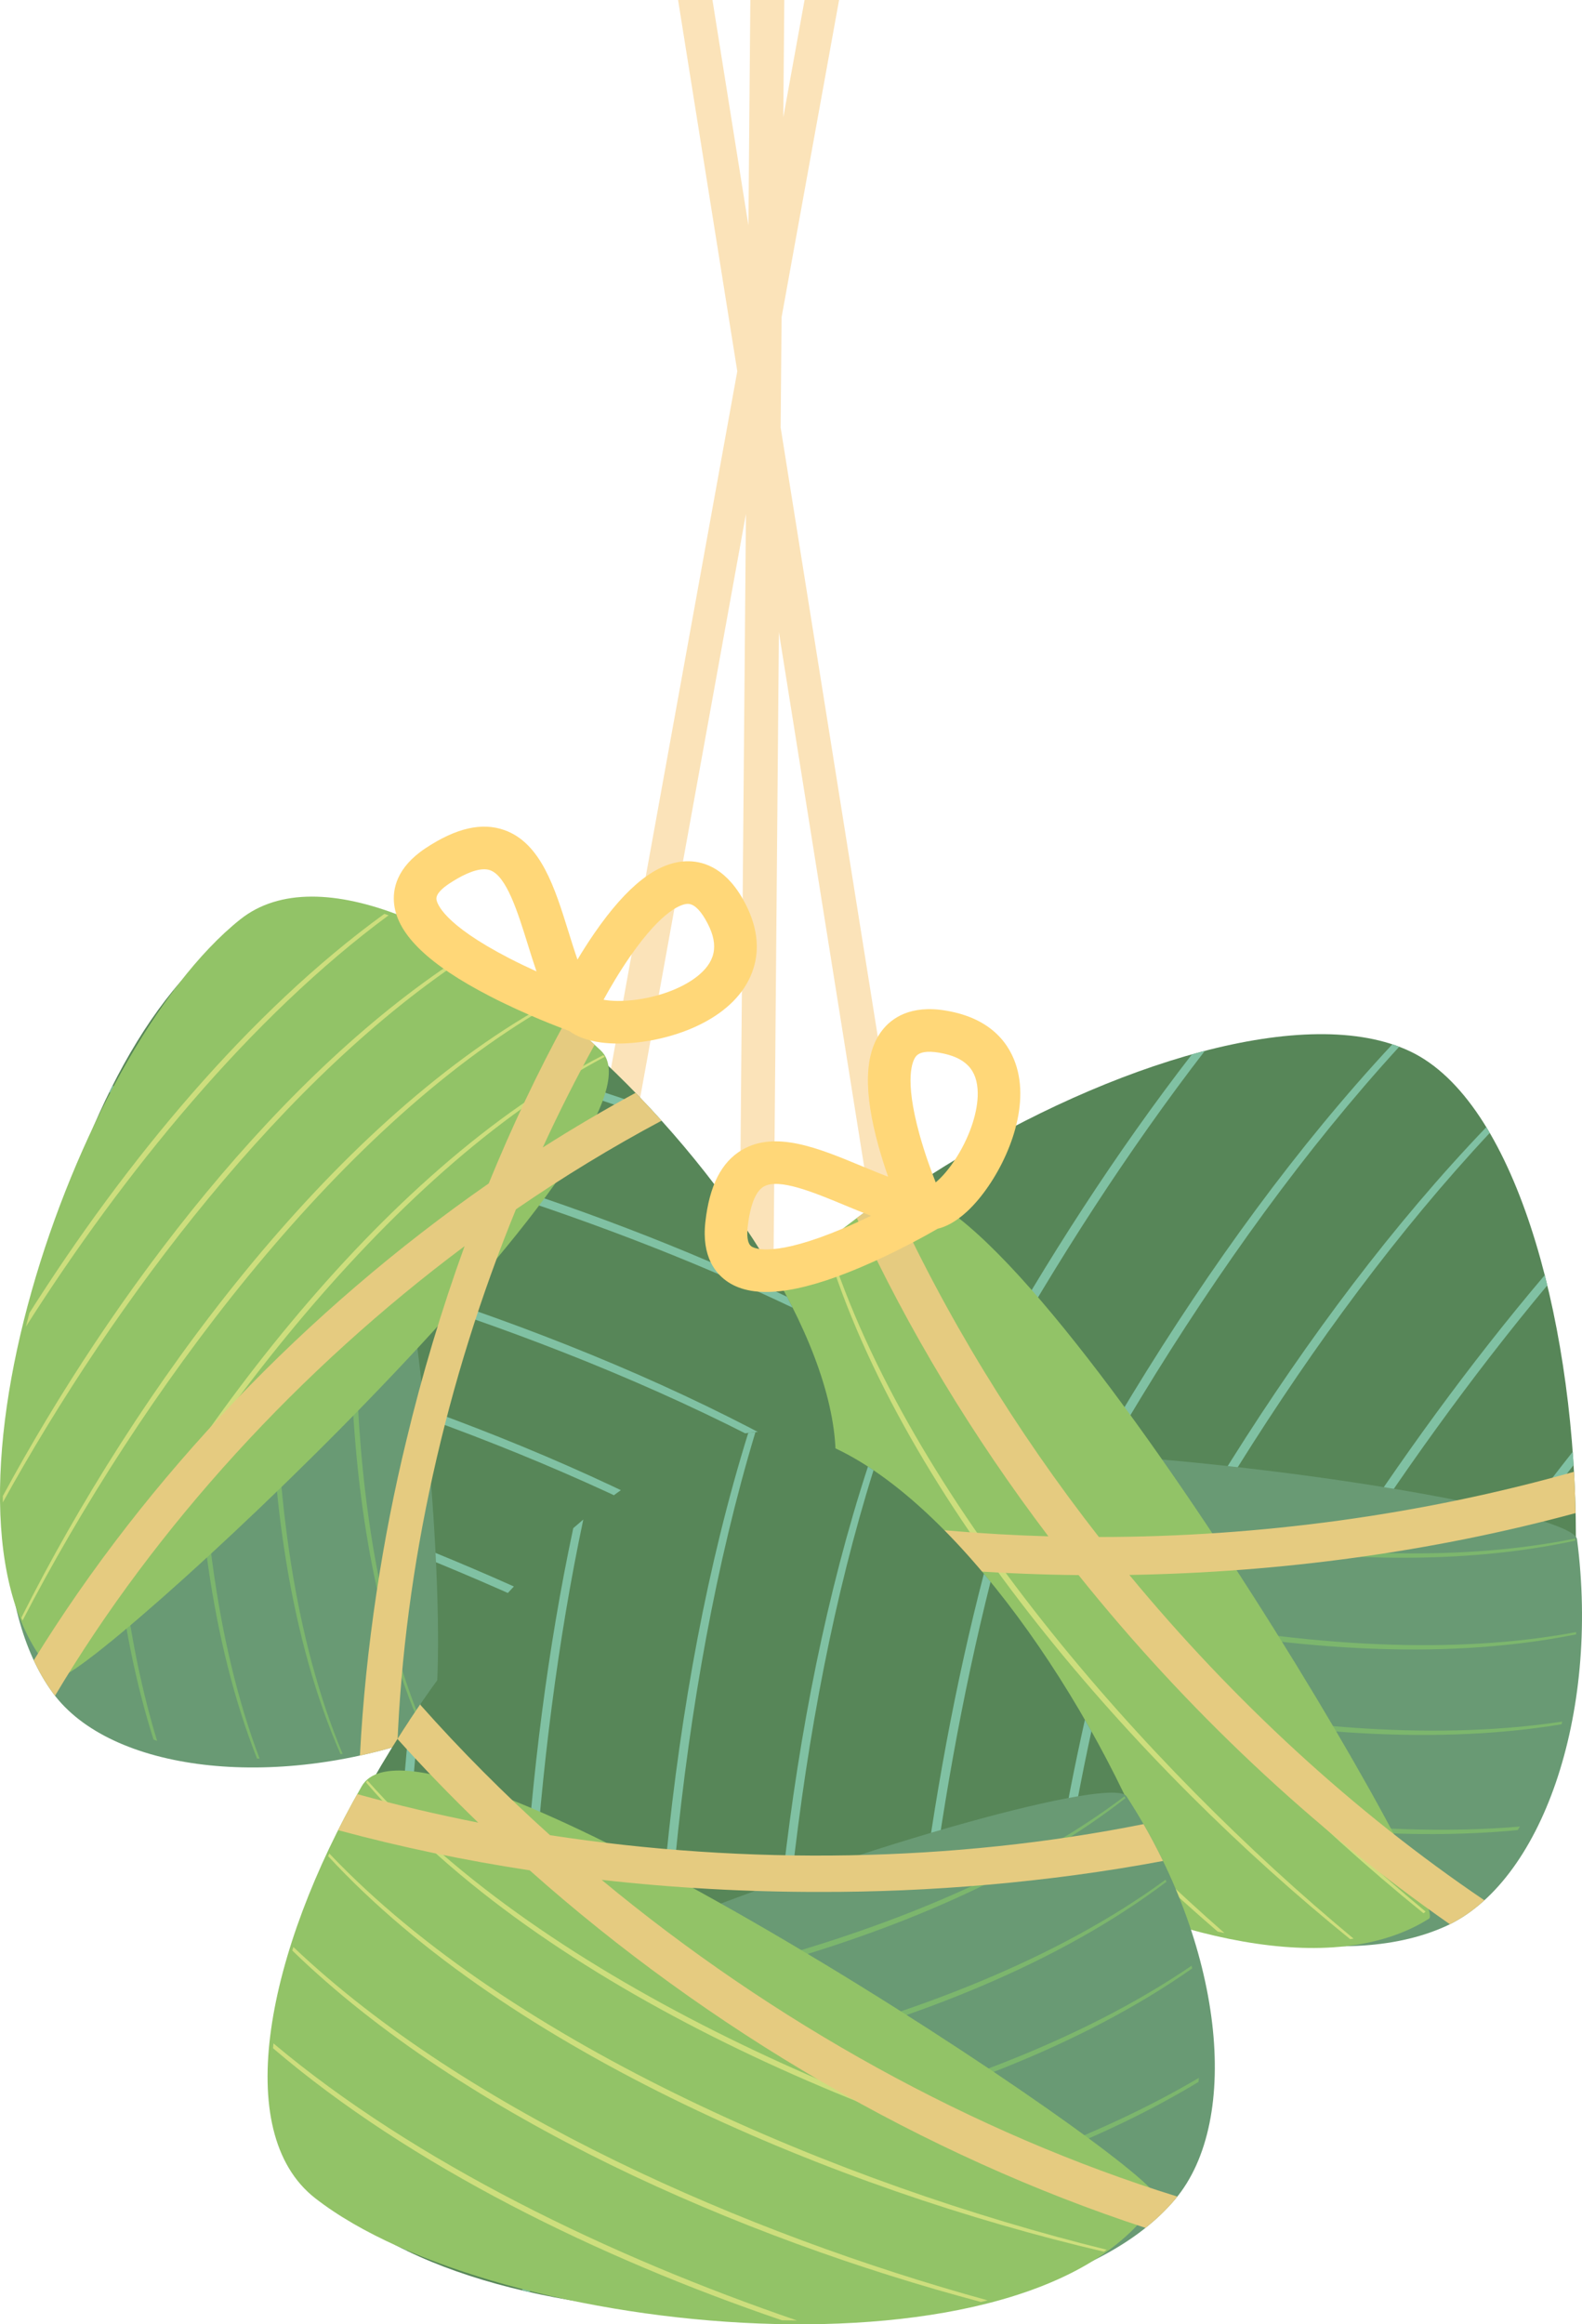
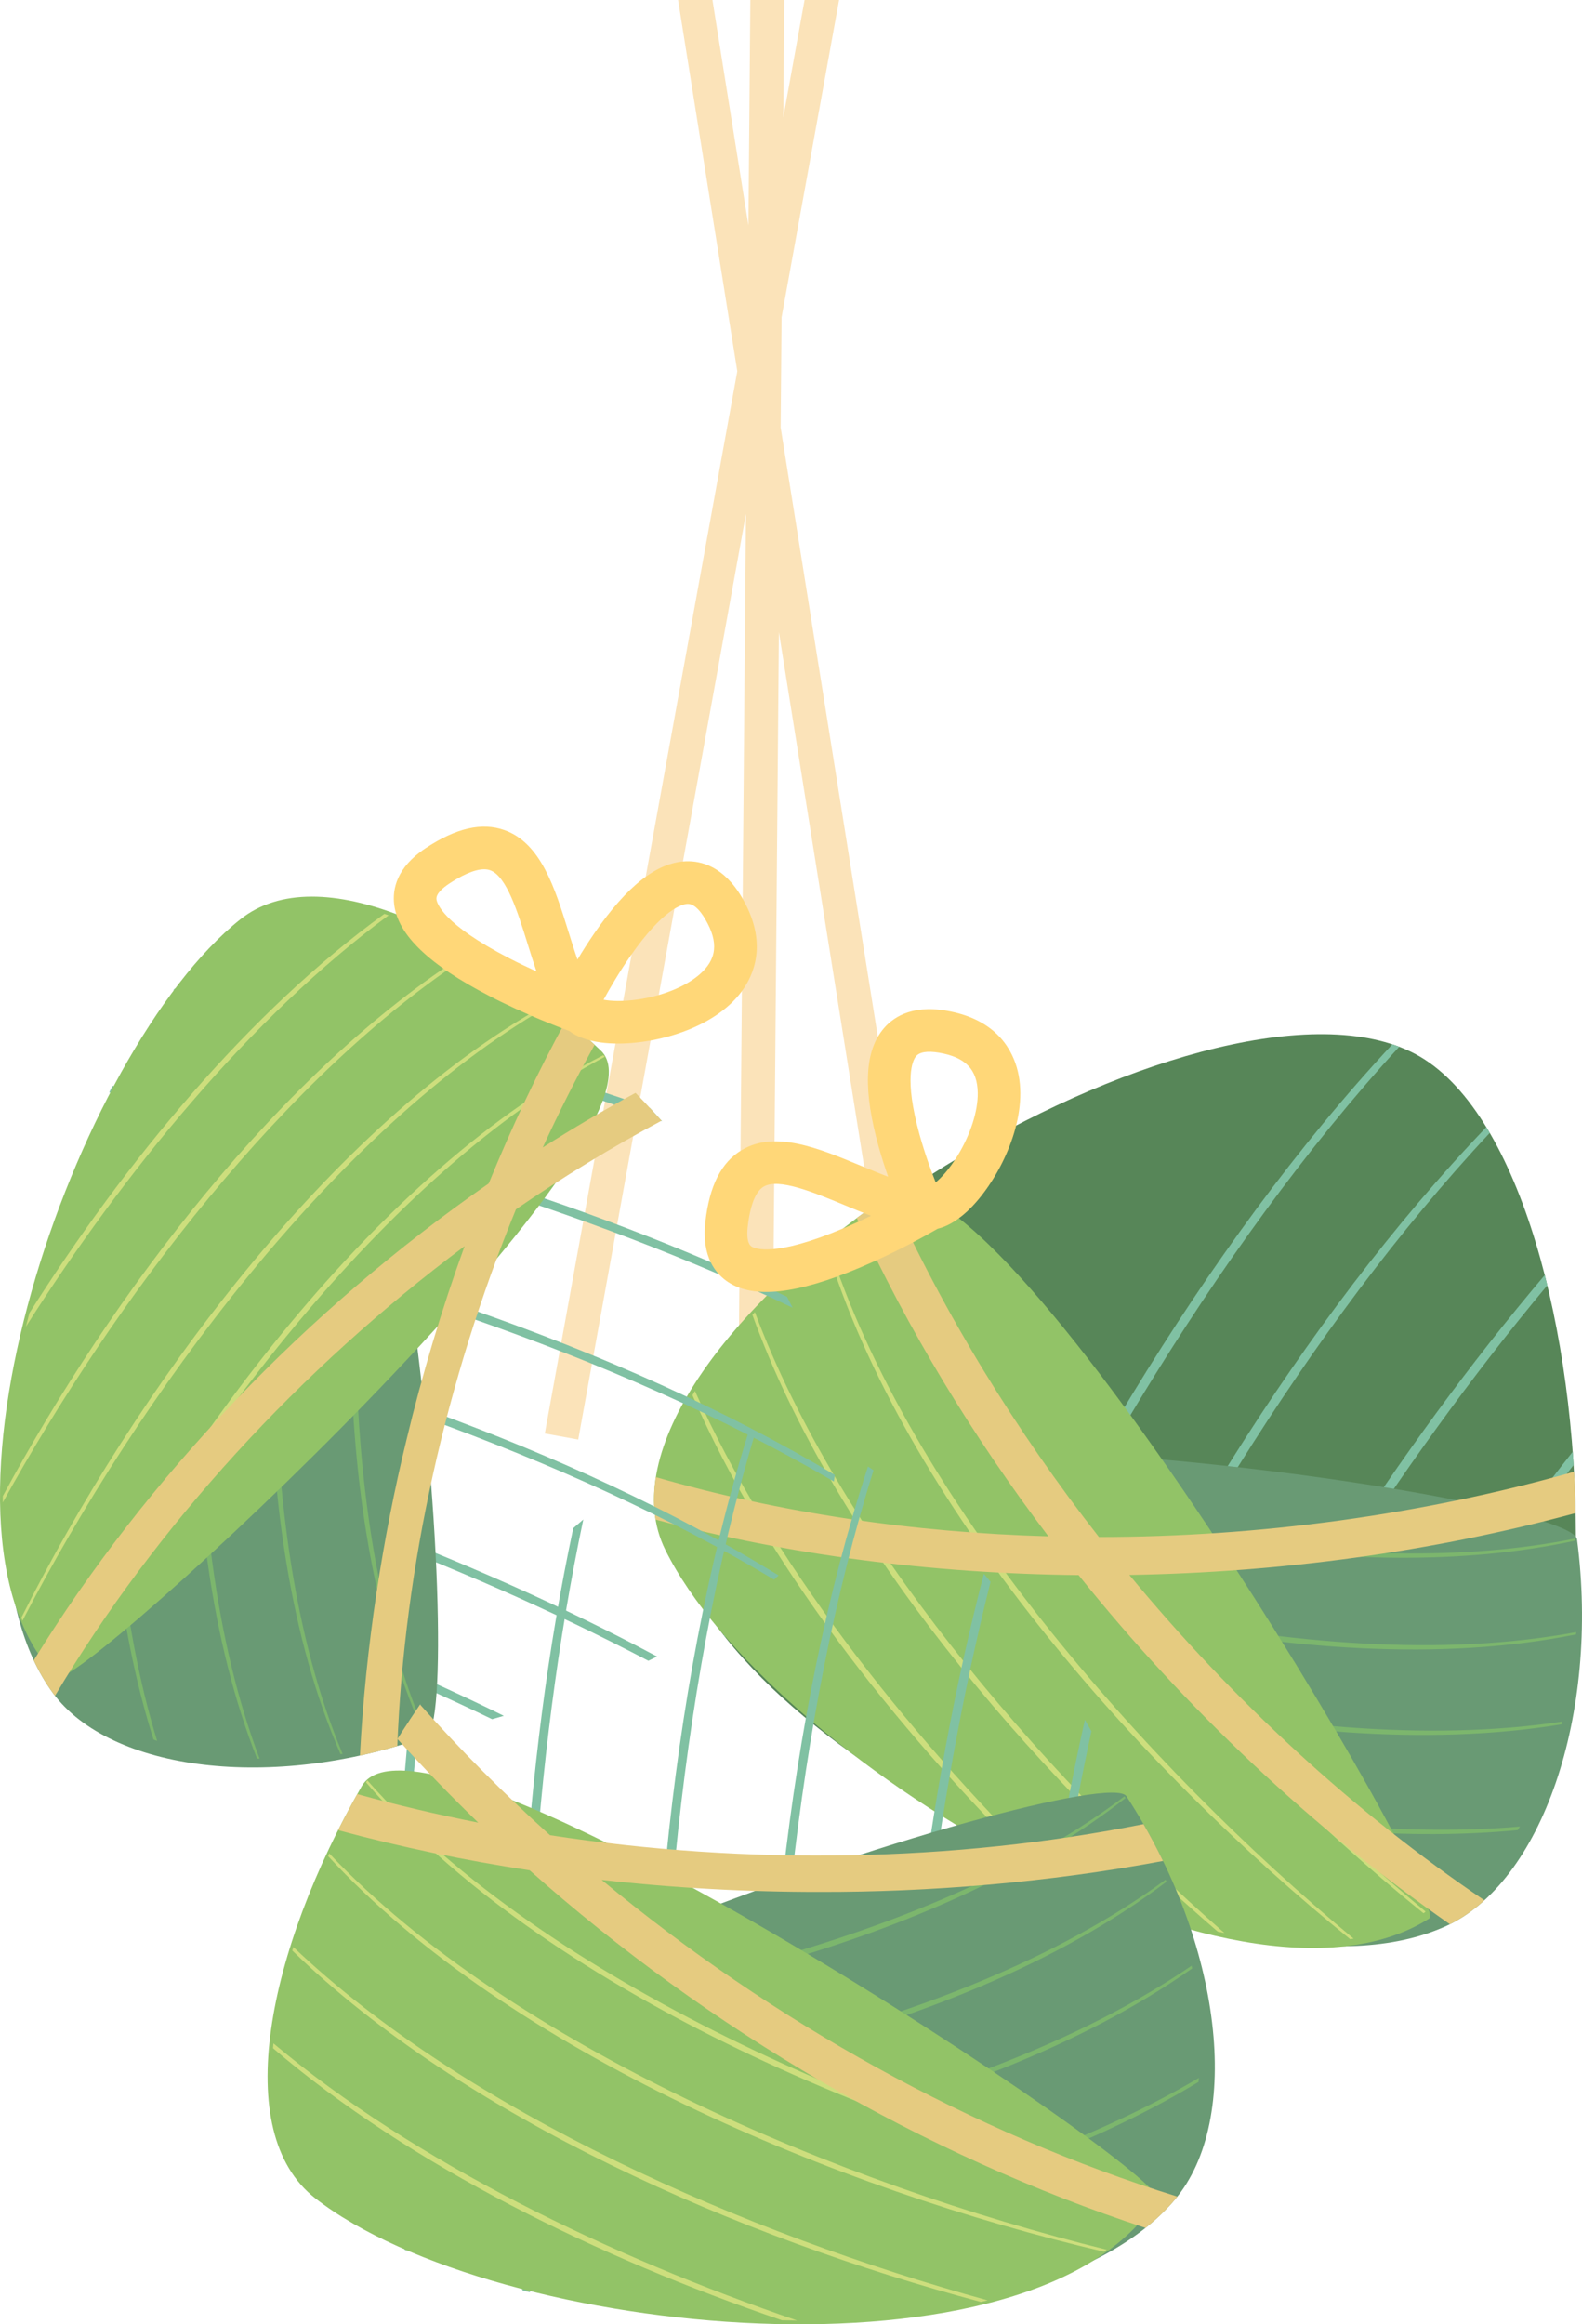
<svg xmlns="http://www.w3.org/2000/svg" x="0px" y="0px" viewBox="0 0 1397.67 2052.61" style="vertical-align: middle; max-width: 100%; width: 100%;" width="100%">
  <g>
    <polygon points="690.52,280.18 741.31,0 710.82,0 692.02,103.67 692.91,0 662.91,0 661.21,199.05 629.45,0    599.07,0 651.38,327.87 481.34,1265.92 510.86,1271.28 659.03,453.86 652.84,1179.87 682.84,1180.13 688.14,558.25 808.47,1312.32    838.09,1307.6 689.69,377.53" fill="rgb(251,227,185)">
    </polygon>
    <g>
      <g>
        <path d="M1246.44,928.77c182.63,87.86,204.41,747.59,4.29,779.62     c-201.67,32.27-620.92-164.27-660.48-363.03S1063.81,840.91,1246.44,928.77z" fill="rgb(87,134,88)">
      </path>
        <g>
          <path d="M1316.18,1000.49c-1-1.72-2.02-3.42-3.04-5.09c-162.88,169.87-302.45,402.98-409.3,639.63      c2.2,1.01,4.4,2,6.6,2.99C1018.01,1403.4,1156.63,1171.04,1316.18,1000.49z" fill="rgb(128,193,163)">
       </path>
          <path d="M1389.46,1282.09c-101.74,128.58-193.49,274.4-271.58,421.74c2.46,0.43,4.91,0.84,7.36,1.24      c77.06-142.99,166.61-285.01,265.02-411.31C1390.01,1289.86,1389.75,1285.97,1389.46,1282.09z" fill="rgb(128,193,163)">
       </path>
          <path d="M1380.68,1502.92c-46.27,66.12-89.97,135.24-130.7,205.58c0.25-0.04,0.5-0.07,0.74-0.11      c3.19-0.51,6.33-1.18,9.41-2.01c36.79-62.64,75.85-124.37,116.86-183.89C1378.32,1516.06,1379.54,1509.54,1380.68,1502.92z" fill="rgb(128,193,163)">
       </path>
          <path d="M1018.25,1675.59c96.16-188.87,215.21-380.39,348.76-540.5c-0.73-3.03-1.48-6.04-2.25-9.03      c-131.69,155.34-248.37,341.63-342.67,527.41C1020.76,1660.84,1019.47,1668.22,1018.25,1675.59z" fill="rgb(128,193,163)">
       </path>
          <path d="M862.89,1012.99c-5,2.86-9.97,5.77-14.91,8.72c-79.19,128.57-148.73,267.93-206.74,406.2      c-0.59,5.49-1.13,10.97-1.66,16.45c0.42,0.53,0.83,1.07,1.25,1.6C702.92,1299.02,777.77,1149.8,862.89,1012.99z" fill="rgb(128,193,163)">
       </path>
          <path d="M1236.18,924.39c-1.99-0.75-4.01-1.47-6.06-2.14c-166.55,178.76-308.06,422.94-414.19,667.13      c2.01,1.18,4.03,2.35,6.06,3.52C929.71,1349.31,1071.55,1104.27,1236.18,924.39z" fill="rgb(128,193,163)">
-        </path>
-           <path d="M1064.46,928.02c-3.79,0.98-7.59,2-11.41,3.08c-133.44,172.4-247.15,383.1-334.7,591.42      c1.79,1.45,3.6,2.9,5.42,4.34C813.84,1316.53,929.84,1102.58,1064.46,928.02z" fill="rgb(128,193,163)">
       </path>
        </g>
        <g>
          <path d="M602.06,1375.49c90.1,181.97,490.96,408.29,674.77,325.78      c84.99-38.15,136.71-186.46,116.45-341.89C1387.81,1317.37,512.66,1194.93,602.06,1375.49z" fill="rgb(105,154,116)">
       </path>
          <g>
            <path d="M610.35,1296.35c228.74,107.32,546.42,194.63,782.05,147c0.05-0.67,0.1-1.35,0.14-2.03       c-233.63,43.65-551.59-43.32-779.95-146.62C611.82,1295.24,611.08,1295.8,610.35,1296.35z" fill="rgb(124,182,109)">
        </path>
            <path d="M715.83,1264.34c215.73,83.78,476.57,139.69,676.04,96.16c-0.05-0.61-0.11-1.22-0.16-1.83       c-195.8,39.57-453.37-15.22-667.6-95.28C721.32,1263.69,718.56,1264.01,715.83,1264.34z" fill="rgb(124,182,109)">
        </path>
            <path d="M1340.87,1616.17c0.65-1.03,1.3-2.08,1.94-3.13c-193.59,16.46-429.21-40.75-623.54-116.87       c2.92,2.48,5.88,4.94,8.87,7.4C920.07,1579.65,1149.94,1634.4,1340.87,1616.17z" fill="rgb(124,182,109)">
        </path>
            <path d="M1379.6,1522.75c0.2-0.8,0.4-1.61,0.6-2.42c-238.13,36-555.25-54.92-778.13-158.91       c0.58,1.09,1.18,2.18,1.79,3.26C826.83,1471.99,1141.09,1562.1,1379.6,1522.75z" fill="rgb(124,182,109)">
        </path>
          </g>
        </g>
        <g>
          <path d="M783.88,1056.36c-139.55,95.78-238.68,226.33-196.14,312.24      c90.1,181.97,504.5,433.5,674.77,325.78C1283.91,1680.84,876.64,992.7,783.88,1056.36z" fill="rgb(146,195,103)">
       </path>
          <g>
            <path d="M666.94,1158.76c-0.74,0.81-1.47,1.61-2.2,2.42c71.91,199.37,244.87,401.62,411.1,544.65       c1.98,0.43,3.96,0.85,5.93,1.25C916.69,1562.43,741.27,1357.6,666.94,1158.76z" fill="rgb(205,222,125)">
        </path>
            <path d="M910.84,1644.55c3.97,2.01,7.94,3.99,11.92,5.93c-123.8-122.76-242.35-272.73-308.79-422.09       c-0.75,1.24-1.48,2.49-2.2,3.73C675.52,1378.83,789.51,1524.56,910.84,1644.55z" fill="rgb(205,222,125)">
        </path>
            <path d="M731.55,1097.51c-0.66,0.55-1.32,1.11-1.98,1.66c68.17,226.68,275.85,461.82,463.28,613.33       c1.02-0.15,2.03-0.3,3.04-0.47C1011.26,1558.96,802.34,1321.95,731.55,1097.51z" fill="rgb(205,222,125)">
        </path>
            <path d="M1259.37,1688.05c-190.14-157.91-405.68-404.53-469.48-634.65c-0.62,0.34-1.22,0.72-1.81,1.12       c61.04,233.3,276.1,478.73,469.52,635.05c0.39-0.25,0.79-0.48,1.18-0.73C1259.04,1688.68,1259.24,1688.41,1259.37,1688.05z" fill="rgb(205,222,125)">
        </path>
          </g>
        </g>
      </g>
      <path d="M579.22,1341.98c117.23,31.22,244.42,47.66,373.68,49c95.06,118.62,207.03,224.01,328.04,308.34    c10.75-5.34,20.94-12.47,30.49-21.16c-115-77.75-221.87-176.18-313.67-287.32c133.05-2.19,267.33-20.3,394.29-54.62    c-0.26-12.15-0.73-24.33-1.43-36.49c-134.37,37.96-277.65,57.53-419.75,57.63c-73.58-94.18-136.31-196.56-184.26-302.59    c-0.93,0.47-1.85,0.99-2.72,1.59c-9.17,6.3-18.17,12.75-26.96,19.32c45.08,98.27,102.51,192.97,169.29,281.06    c-119.19-3.36-236.79-20.58-346.76-52.28C577.38,1317.45,577.23,1330.02,579.22,1341.98z" fill="rgb(229,203,128)">
     </path>
    </g>
    <g>
      <g>
-         <path d="M734.82,1318.44c-43.59,181.04-631.97,328.23-699.45,154.67c-68-174.9,27.43-589.51,198.32-663.49     S778.41,1137.41,734.82,1318.44z" fill="rgb(87,134,88)">
-       </path>
        <g>
          <path d="M683.89,1394.97c1.35-1.23,2.68-2.47,3.99-3.72c-184.09-113.44-420.48-193.72-653.72-243.91      c-0.48,2.17-0.95,4.34-1.41,6.51C264.3,1205.08,499.83,1284.65,683.89,1394.97z" fill="rgb(128,193,163)">
       </path>
          <path d="M445.12,1515.26c-135.18-66.52-283.91-120.72-431.36-162.36c0.09,2.29,0.2,4.58,0.31,6.85      c143.34,41.56,288.24,94.52,420.72,158.48C438.25,1517.26,441.69,1516.27,445.12,1515.26z" fill="rgb(128,193,163)">
       </path>
          <path d="M245.06,1550.1c-68.35-28.77-138.88-54.66-209.94-77.63c0.08,0.21,0.16,0.43,0.24,0.65      c1.08,2.77,2.29,5.46,3.63,8.07c63.39,20.93,126.38,44.07,187.79,69.4C232.8,1550.51,238.9,1550.35,245.06,1550.1z" fill="rgb(128,193,163)">
       </path>
          <path d="M19.86,1257.95c188.25,49.84,383.31,119.72,552.96,208.71c2.58-1.24,5.14-2.5,7.68-3.76      c-165-88.24-354.91-157-540.02-205.77C33.59,1257.35,26.71,1257.62,19.86,1257.95z" fill="rgb(128,193,163)">
       </path>
          <path d="M584.97,990.23c-3.54-3.93-7.11-7.83-10.72-11.71C443.44,932.26,304.81,896.76,169.4,871.4      c-5.04,0.54-10.07,1.1-15.1,1.69c-0.4,0.48-0.8,0.95-1.19,1.43C297.1,901.86,445.62,940.23,584.97,990.23z" fill="rgb(128,193,163)">
       </path>
          <path d="M736.76,1308.39c0.29-1.93,0.54-3.88,0.75-5.86c-192.79-115.02-439.49-194.89-679.36-242.98      c-0.67,2.04-1.33,4.08-1.99,6.12C295.8,1115.31,543.35,1195.31,736.76,1308.39z" fill="rgb(128,193,163)">
       </path>
          <path d="M700.28,1154.84c-1.61-3.21-3.27-6.43-4.97-9.65C514.65,1058.68,303.39,997.3,99.34,958.96      c-0.96,1.89-1.9,3.79-2.85,5.71C302.83,1004.88,517.45,1067.69,700.28,1154.84z" fill="rgb(128,193,163)">
       </path>
        </g>
        <g>
          <path d="M208.9,826.06C62.88,942.19-62.87,1346.04,46.81,1495.18c50.71,68.96,193.93,86.73,329.62,38.46      C413.11,1520.6,353.8,710.83,208.9,826.06z" fill="rgb(105,154,116)">
       </path>
          <g>
            <path d="M281.59,818.2c-52.15,226.22-69.12,528.46,19.25,730.89c0.62-0.08,1.23-0.18,1.85-0.26       c-84.41-201.41-67.79-503.84-19.18-728.94C282.87,819.31,282.23,818.75,281.59,818.2z" fill="rgb(124,182,109)">
        </path>
            <path d="M330.75,906.75c-33.52,209.98-33.28,455.09,44.41,625.84c0.54-0.17,1.08-0.33,1.61-0.5       c-73.42-168.22-74.04-410.18-43.56-618.1C332.4,911.55,331.58,909.14,330.75,906.75z" fill="rgb(124,182,109)">
        </path>
            <path d="M135.64,1536.24c1.05,0.39,2.12,0.77,3.18,1.14c-52.23-170.7-46.42-393.41-15.65-582.69       c-1.66,3.11-3.3,6.24-4.93,9.4C87.04,1151.21,82.33,1368.27,135.64,1536.24z" fill="rgb(124,182,109)">
        </path>
            <path d="M227.05,1552.96c0.76,0.03,1.53,0.05,2.29,0.07c-78.4-206.94-58.08-509.37-7.79-729.68       c-0.86,0.74-1.72,1.48-2.59,2.24C165.7,1046.63,145.56,1346.34,227.05,1552.96z" fill="rgb(124,182,109)">
        </path>
          </g>
        </g>
        <g>
          <path d="M530.73,927.65C417.71,820.82,281.26,757.04,212.32,811.87C66.3,928-79.47,1348.88,50.23,1480.99      C66.53,1497.59,605.86,998.65,530.73,927.65z" fill="rgb(146,195,103)">
       </path>
          <g>
            <path d="M416.09,842.57c-0.87-0.51-1.73-1.01-2.59-1.52C248,945.59,99.25,1142.29,2.48,1321.19       c-0.01,1.88-0.01,3.75,0.01,5.62C100.93,1148.63,251.53,949.2,416.09,842.57z" fill="rgb(205,222,125)">
        </path>
            <path d="M25.97,1159.54c-1.05,3.99-2.07,7.98-3.05,11.97c86.68-136.45,198.83-273.5,320.41-363.21       c-1.26-0.43-2.52-0.85-3.77-1.26C219.85,893.79,110.64,1025.88,25.97,1159.54z" fill="rgb(205,222,125)">
        </path>
            <path d="M483.53,889.05c-0.62-0.49-1.25-0.98-1.87-1.47c-190.77,106.53-362.44,341.19-462.79,540.98       c0.33,0.89,0.66,1.78,1.01,2.66C122.17,1233.67,295.27,997.51,483.53,889.05z" fill="rgb(205,222,125)">
        </path>
            <path d="M53.6,1484.04c105.58-203.51,286.07-447.56,480.77-550.81c-0.43-0.49-0.88-0.96-1.36-1.42       c-198.09,101.38-377.6,344.75-481.12,550.93c0.3,0.31,0.58,0.62,0.88,0.93C52.97,1483.87,53.25,1483.99,53.6,1484.04z" fill="rgb(205,222,125)">
        </path>
          </g>
        </g>
      </g>
      <path d="M318,1550.35c10.98-2.4,22.01-5.21,33.02-8.45c6.2-158.56,42.82-322.45,104.81-473.93    c41.69-28.64,84.71-54.86,128.65-78.28c-3.37-3.75-6.78-7.46-10.22-11.15c0,0-0.01-0.01-0.01-0.01c0,0,0,0,0,0    c-4.21-4.52-8.47-8.99-12.76-13.41c-27.73,15.02-55.08,31.12-81.96,48.22c14.21-30.93,29.5-61.22,45.82-90.72    c-8.22-7.62-16.55-15-24.97-22.13c-25.53,46.67-48.4,95.12-68.6,144.62c-161.06,111.95-302.12,259.22-401.96,421.12    c4.88,10.46,10.52,20.16,16.99,28.96c0.58,0.79,1.18,1.56,1.79,2.34c89.44-150.12,216.19-288.24,361.85-397.04    c-20.51,56.48-37.65,113.94-51.38,171.3C338.21,1357.35,322.9,1454.45,318,1550.35z" fill="rgb(229,203,128)">
     </path>
    </g>
    <path d="M655.56,792.71c-16.09-27.51-35.9-32.65-49.69-32.1c-25.51,1-51.89,21.73-80.65,63.37   c-5.56,8.06-10.63,16.06-15.03,23.41c-2.83-8.12-5.47-16.61-8.08-24.99c-11.92-38.27-24.24-77.84-56.42-89.32   c-19.91-7.1-42.67-1.9-69.6,15.89c-25.96,17.15-29.47,36.57-27.84,49.84c3.28,26.8,30.84,53.23,84.26,80.81   c31.83,16.44,62.64,27.99,70.36,30.81c6.15,4.59,15.08,8.41,28.04,10.17c4.64,0.63,9.73,0.95,15.14,0.95   c36.91,0,88.56-14.93,111.21-48.89C668.2,856.23,676.8,829.03,655.56,792.71z M449.77,846.16c-58.73-30.33-63.75-48.59-64.17-51.94   c-0.6-4.92,5.78-10.25,11.23-13.86c9.25-6.11,21.41-12.69,30.88-12.69c1.9,0,3.69,0.26,5.32,0.85   c14.48,5.16,24.38,36.98,33.13,65.06c2.52,8.08,5.06,16.26,7.81,24.28C466.25,854.35,458.02,850.42,449.77,846.16z M617.75,860.79   c-12.3,10.54-32.51,18.71-54.08,21.84c-13.66,1.99-23.92,1.44-30.43,0.24c5.44-9.94,13.57-23.95,23.2-37.86   c29.59-42.74,46.45-46.62,50.91-46.8c5.07-0.17,10.37,4.34,15.72,13.49C635.06,832.22,633.42,847.36,617.75,860.79z" fill="rgb(255,215,120)">
    </path>
    <path d="M835.71,892.48c-31.43-5.26-48.07,6.67-56.48,17.62c-15.57,20.24-16.53,53.77-2.96,102.52   c2.63,9.43,5.53,18.45,8.36,26.53c-8.05-3.03-16.26-6.43-24.37-9.8c-37.03-15.35-75.32-31.22-104.74-13.84   c-18.2,10.75-28.78,31.56-32.35,63.64c-3.44,30.92,9.22,46.05,20.46,53.3c22.68,14.63,60.64,10.39,116.02-12.99   c33-13.93,61.61-30.2,68.71-34.33c7.46-1.78,16.11-6.19,25.77-15.03c3.45-3.16,6.96-6.87,10.42-11.02   c23.63-28.35,45.23-77.59,33.65-116.73C892.61,923.44,877.22,899.42,835.71,892.48z M745.02,1084.78   c-60.9,25.7-78.14,17.87-80.98,16.04c-4.17-2.69-4.18-11-3.45-17.5c1.23-11.02,3.96-24.57,10.02-31.85   c1.21-1.46,2.56-2.66,4.06-3.54c13.23-7.82,44.02,4.95,71.18,16.21c7.82,3.24,15.73,6.52,23.65,9.55   C761.86,1077.37,753.58,1081.17,745.02,1084.78z M863.81,965.12c0.22,16.2-6.45,36.95-17.84,55.53   c-7.22,11.77-14.2,19.3-19.3,23.53c-4.15-10.54-9.71-25.76-14.23-42.06c-13.88-50.1-6.08-65.53-3.35-69.07   c3.12-4.01,9.97-5.18,20.43-3.44C852.94,933.53,863.52,944.48,863.81,965.12z" fill="rgb(255,215,120)">
    </path>
    <g>
      <g>
-         <path d="M678.47,1264.23c201.21,0,504.66,580.87,339.4,695.66c-166.54,115.68-626.22,120.29-747.17-40.51     S477.26,1264.23,678.47,1264.23z" fill="rgb(87,134,88)">
-       </path>
        <g>
          <path d="M771.74,1298.38c-1.64-1.11-3.28-2.19-4.91-3.25c-72.61,222.09-97.14,490.72-90.88,748.43      c2.4-0.05,4.8-0.1,7.19-0.16C678.39,1787.19,702.4,1519.63,771.74,1298.38z" fill="rgb(128,193,163)">
       </path>
          <path d="M958.5,1518.78c-35.68,158.83-55.01,328.79-61.45,494.21c2.39-0.68,4.76-1.36,7.11-2.06      c7.4-161.1,26.39-326.7,60.07-482.06C962.34,1525.49,960.43,1522.13,958.5,1518.78z" fill="rgb(128,193,163)">
       </path>
          <path d="M1045.7,1720.13c-12.94,79.07-22.29,159.72-28.45,240.18c0.2-0.14,0.41-0.28,0.62-0.42      c2.64-1.83,5.16-3.79,7.56-5.85c5.95-71.88,14.33-143.91,25.4-214.82C1049.24,1732.9,1047.53,1726.54,1045.7,1720.13z" fill="rgb(128,193,163)">
       </path>
          <path d="M795.76,2030.6c4.74-210.36,28.82-432.95,79.38-633.69c-1.96-2.4-3.93-4.77-5.9-7.12      c-50.96,195.66-75.16,412.55-79.57,619.35C791.66,2016.33,793.68,2023.48,795.76,2030.6z" fill="rgb(128,193,163)">
       </path>
          <path d="M371.57,1504.66c-3.24,4.71-6.43,9.45-9.59,14.22c-15.51,149.12-17.74,303.73-10.13,452.39      c1.84,5.16,3.71,10.3,5.59,15.43c0.6,0.3,1.2,0.6,1.81,0.89C351.56,1829.43,354.3,1663.7,371.57,1504.66z" fill="rgb(128,193,163)">
       </path>
          <path d="M667.41,1264.73c-2.1,0.18-4.22,0.41-6.34,0.69c-72.07,231.62-93.57,510.99-83.42,775.14      c2.31,0.19,4.62,0.37,6.94,0.54C576.11,1776.8,597.55,1496.52,667.41,1264.73z" fill="rgb(128,193,163)">
       </path>
          <path d="M515.34,1341.89c-2.96,2.51-5.93,5.06-8.88,7.66c-45.18,211.68-56.23,449.12-44.89,673.19      c2.23,0.53,4.47,1.04,6.71,1.55C458.34,1797.35,470.03,1556.01,515.34,1341.89z" fill="rgb(128,193,163)">
       </path>
        </g>
        <g>
          <path d="M294.24,1941.25c158.93,124.02,614.98,153.97,743.92,1.03c59.61-70.72,42.05-225.66-42.97-356      C972.21,1551.05,136.54,1818.19,294.24,1941.25z" fill="rgb(105,154,116)">
       </path>
          <g>
            <path d="M267.6,1866.88c250.83-2.44,572.64-61.06,762.94-205.09c-0.24-0.62-0.5-1.25-0.74-1.87       c-190.23,139.61-512.14,198.65-760.91,204.53C268.43,1865.26,268.01,1866.07,267.6,1866.88z" fill="rgb(124,182,109)">
        </path>
            <path d="M348.19,1792.84c229.07-17.9,486.5-80.15,646.22-204.95c-0.31-0.52-0.62-1.05-0.93-1.57       c-158.14,119.68-412.17,181.53-638.3,202.1C352.82,1789.9,350.49,1791.37,348.19,1792.84z" fill="rgb(124,182,109)">
        </path>
            <path d="M1058.83,1838.58c0.14-1.21,0.27-2.42,0.39-3.63c-166.11,98.05-401.54,148.28-608.17,163.83       c3.68,0.96,7.39,1.89,11.12,2.81C666.63,1987.03,895.85,1937.07,1058.83,1838.58z" fill="rgb(124,182,109)">
        </path>
            <path d="M1053.27,1738.33c-0.16-0.81-0.34-1.61-0.5-2.42c-197.56,134.7-520.41,189.85-764.57,192.75       c0.99,0.72,1.99,1.44,3.01,2.15C536.87,1930.84,856.82,1876.2,1053.27,1738.33z" fill="rgb(124,182,109)">
        </path>
          </g>
        </g>
        <g>
          <path d="M319.55,1577.47c-83.63,145.75-116.12,305.22-41.09,363.78      c158.93,124.02,637.94,170.69,743.92,1.03C1035.7,1920.96,375.14,1480.59,319.55,1577.47z" fill="rgb(146,195,103)">
       </path>
          <g>
            <path d="M259.18,1719.42c-0.32,1.04-0.63,2.07-0.94,3.11c151.67,147.42,395.93,253.92,608.35,310.34       c1.98-0.47,3.95-0.94,5.9-1.43C660.42,1973.08,412.82,1865.32,259.18,1719.42z" fill="rgb(205,222,125)">
        </path>
            <path d="M690.83,2049.07c4.46,0.09,8.91,0.15,13.35,0.18c-165.26-56.54-337.61-139.69-462.6-244.72       c-0.13,1.43-0.26,2.86-0.37,4.28C362.62,1912.63,529,1993.94,690.83,2049.07z" fill="rgb(205,222,125)">
        </path>
            <path d="M290.94,1636.82c-0.36,0.78-0.71,1.56-1.07,2.34c160.17,173.46,450.1,294.44,685.37,349.33       c0.85-0.57,1.7-1.15,2.54-1.73C744.37,1929.27,452.51,1807.15,290.94,1636.82z" fill="rgb(205,222,125)">
        </path>
            <path d="M1024.74,1937.97c-240.5-59.44-542.53-187.31-700.24-365.73c-0.41,0.57-0.79,1.17-1.15,1.78       c156.61,182.45,457.68,309.47,700.46,366.07c0.25-0.39,0.51-0.77,0.75-1.16C1024.72,1938.68,1024.77,1938.35,1024.74,1937.97z" fill="rgb(205,222,125)">
        </path>
          </g>
        </g>
      </g>
      <path d="M1027.52,1643.44c-5.3-10.93-11.04-21.8-17.23-32.55c-168.13,33.59-349.57,36.58-524.38,9.77    c-40.64-36.55-79.06-75.11-114.77-115.35c-3.08,4.49-6.13,9.01-9.13,13.55c0,0.01-0.01,0.01-0.01,0.02c0,0,0,0,0,0    c-3.68,5.57-7.3,11.17-10.86,16.8c22.8,25.33,46.63,49.99,71.39,73.9c-36.09-7.1-71.78-15.5-106.89-25.18    c-5.92,10.56-11.57,21.18-16.93,31.83c55.48,15.01,112.17,26.78,169.28,35.48c158.34,140.88,348.73,251.81,544.06,315.75    c9.76-7.77,18.52-16.15,26.12-25.17c0.68-0.81,1.34-1.64,2-2.47c-180.32-55.99-357.49-154.21-508.62-279.7    c64.53,7.26,129.22,10.74,192.94,10.65C819.65,1671.02,925.53,1662.55,1027.52,1643.44z" fill="rgb(229,203,128)">
     </path>
    </g>
  </g>
</svg>